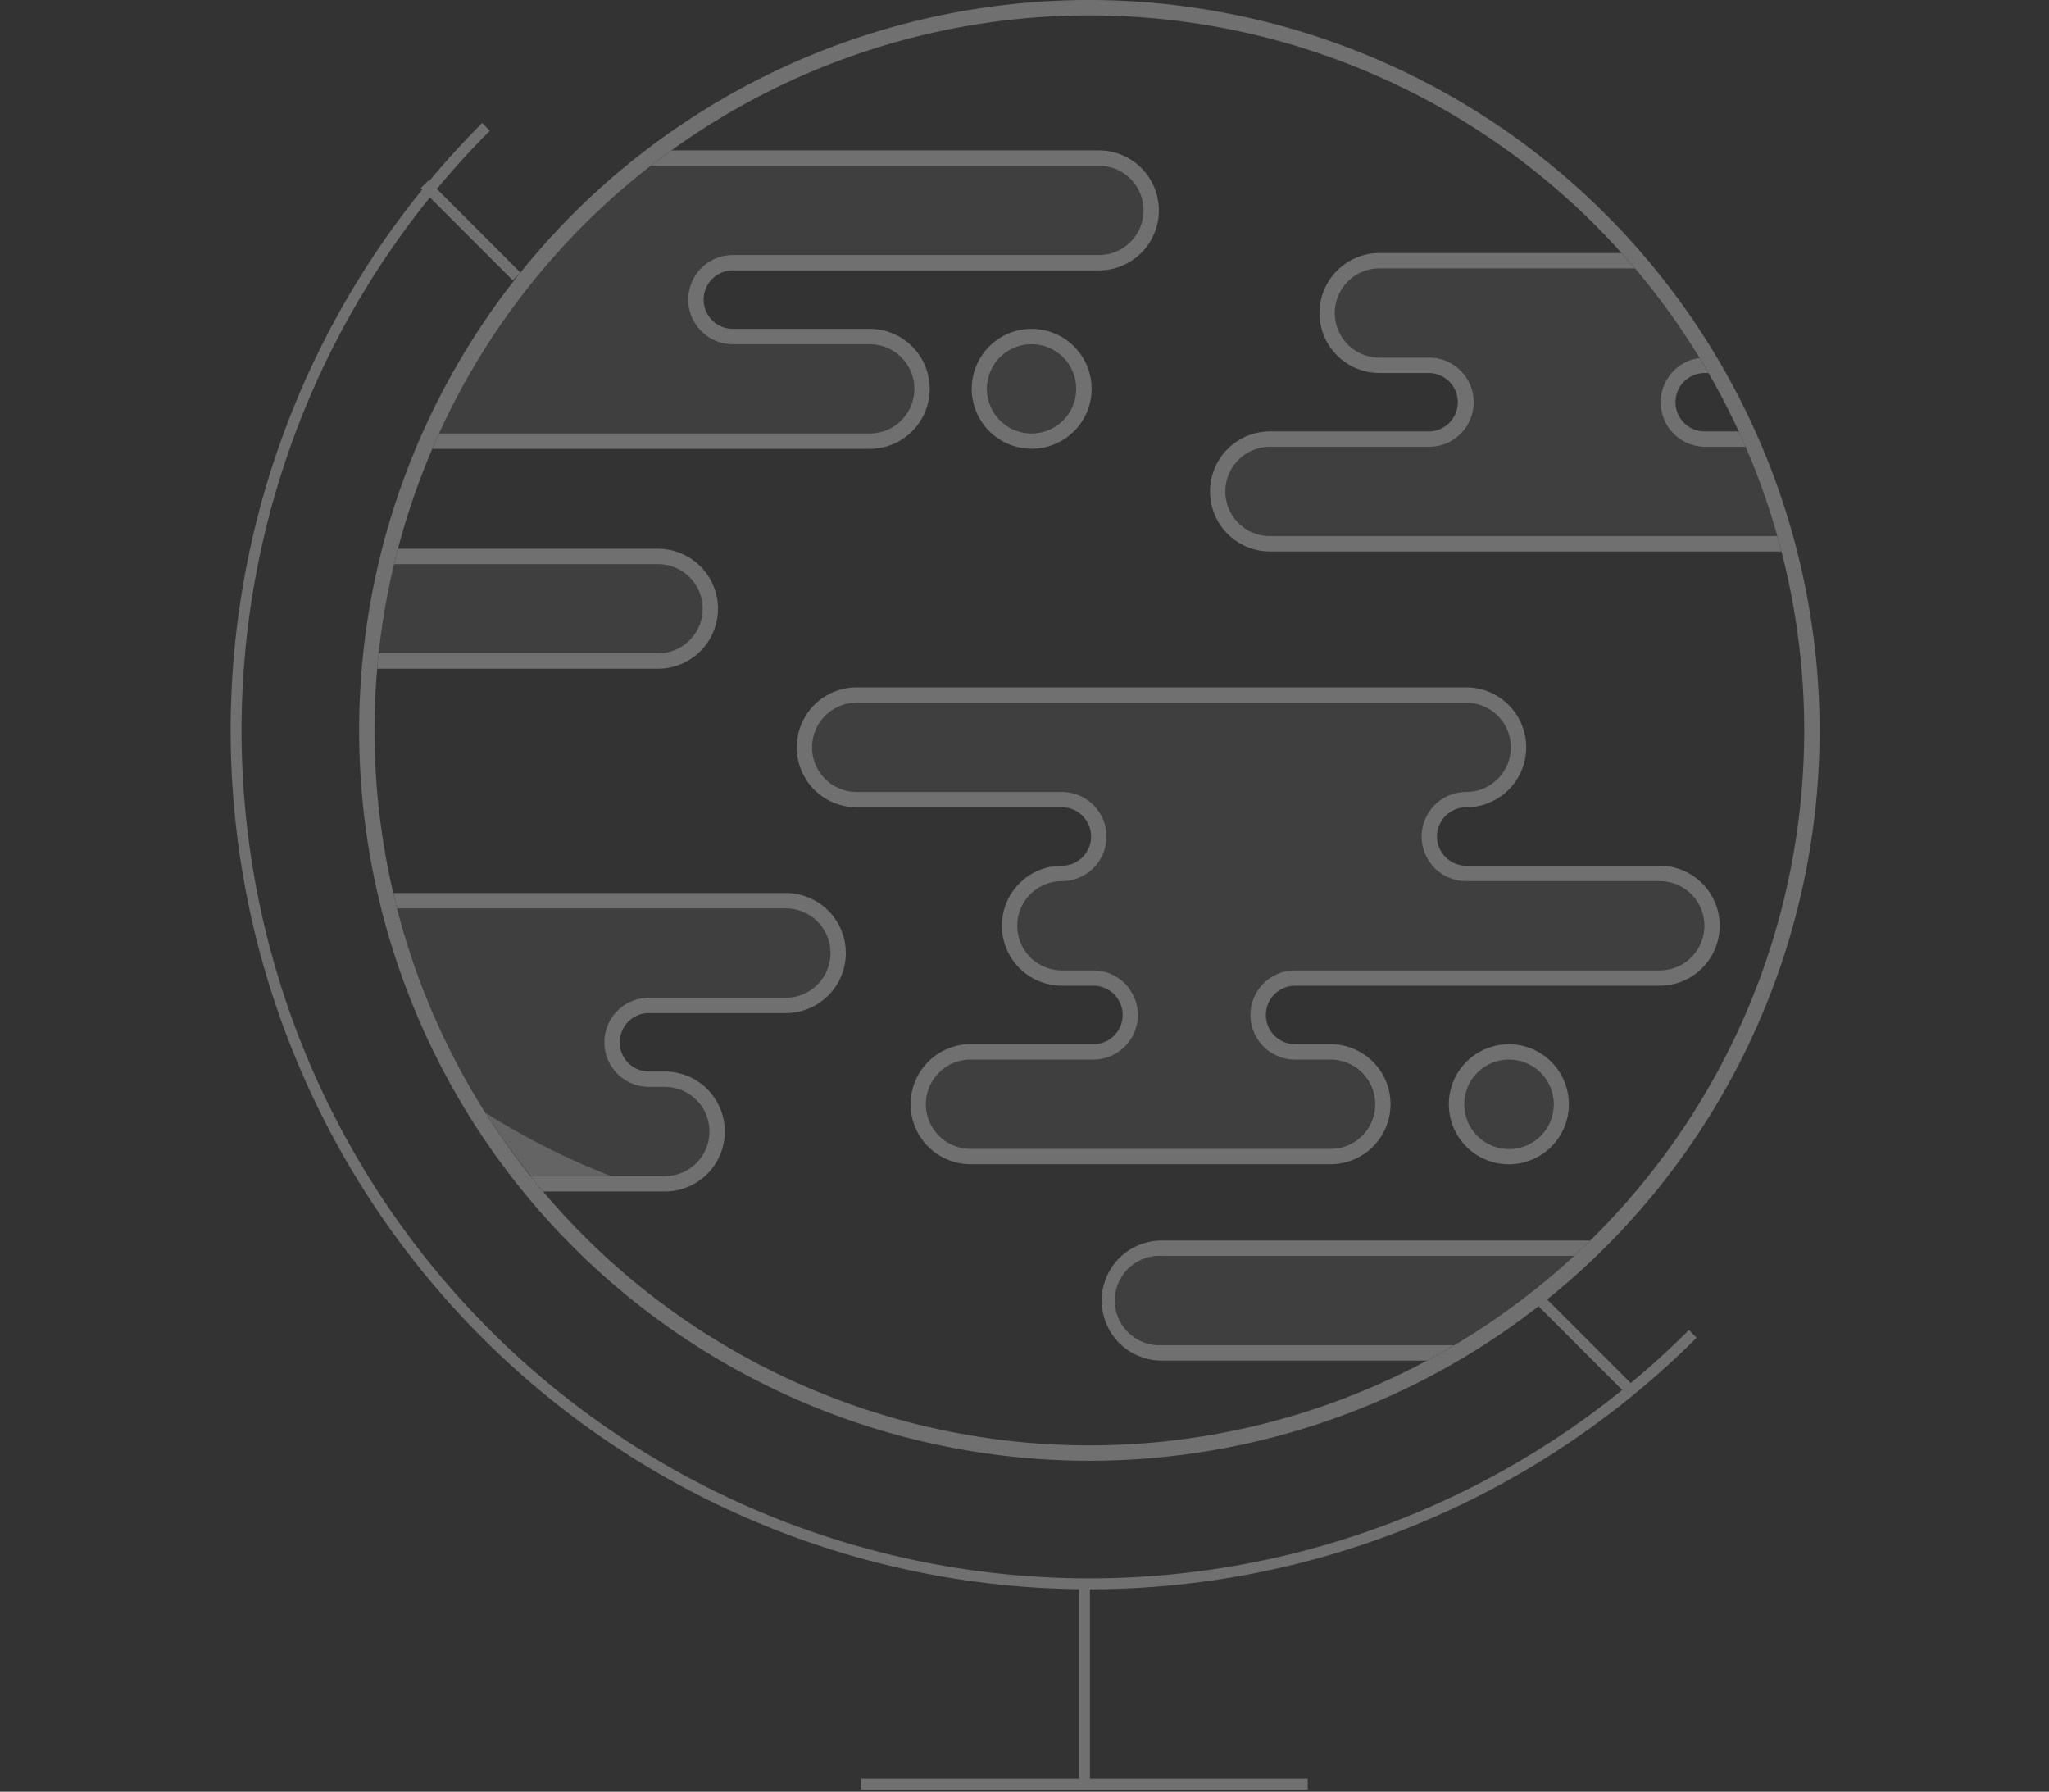
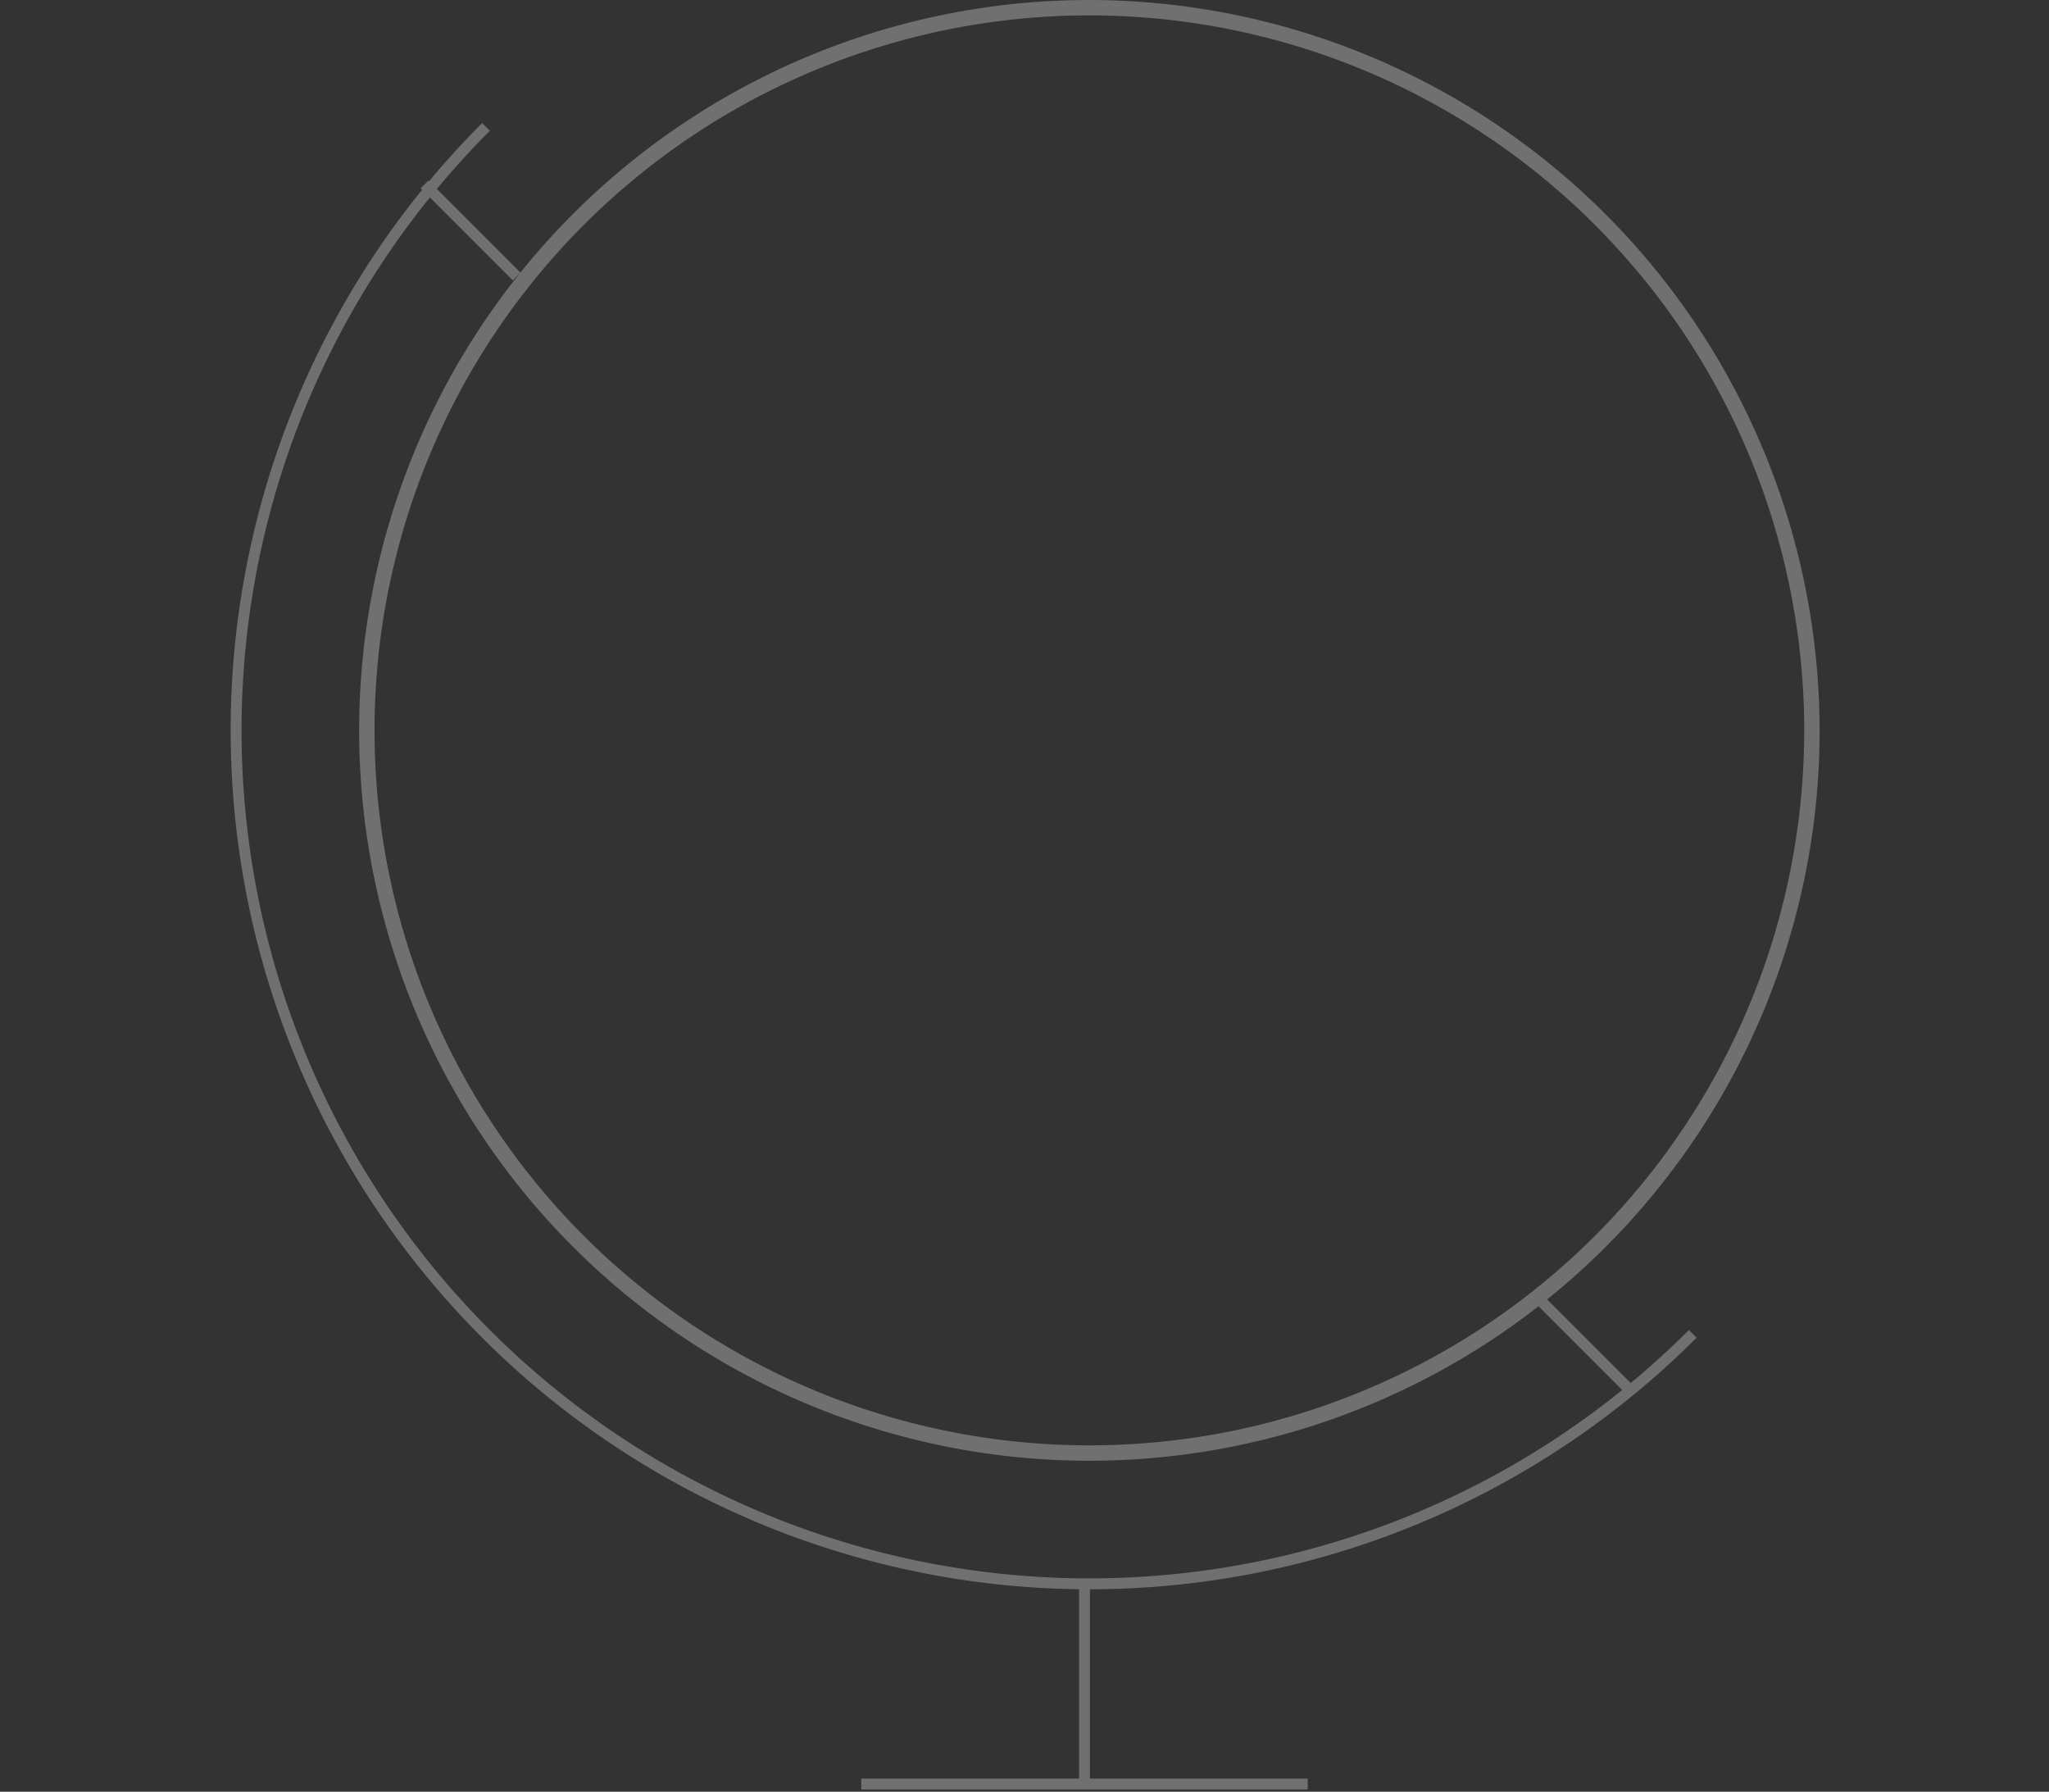
<svg xmlns="http://www.w3.org/2000/svg" width="188" height="164.363" viewBox="0 0 188 164.363">
  <rect x="0" y="0" width="188" height="164.363" fill="#333333" stroke="none" />
  <defs>
    <clipPath id="clip-path">
      <rect id="Rectangle_196" data-name="Rectangle 196" width="188" height="164.363" fill="none" />
    </clipPath>
    <clipPath id="clip-path-3">
-       <path id="Path_339" data-name="Path 339" d="M24.337,66.588A65.587,65.587,0,1,0,89.926,1,65.586,65.586,0,0,0,24.337,66.588" transform="translate(-24.337 -1)" fill="none" />
-     </clipPath>
+       </clipPath>
    <clipPath id="clip-path-4">
      <rect id="Rectangle_194" data-name="Rectangle 194" width="185.176" height="108.192" fill="none" />
    </clipPath>
  </defs>
  <g id="countries_icon" data-name="countries icon" opacity="0.3">
    <g id="Group_387" data-name="Group 387" clip-path="url(#clip-path)">
      <g id="Group_379" data-name="Group 379">
        <g id="Group_378" data-name="Group 378" clip-path="url(#clip-path)">
          <path id="Path_321" data-name="Path 321" d="M90.337,1.412A65.588,65.588,0,1,1,24.748,67,65.59,65.59,0,0,1,90.337,1.412m0-1.412a67,67,0,1,0,67,67,67.077,67.077,0,0,0-67-67" transform="translate(9.616)" fill="#fff" />
        </g>
      </g>
      <g id="Group_384" data-name="Group 384" transform="translate(34.366 1.412)">
        <g id="Group_383" data-name="Group 383" clip-path="url(#clip-path-3)">
          <path id="Path_322" data-name="Path 322" d="M113.2,46.067a4.09,4.09,0,1,1,0,8.18,4.092,4.092,0,0,0,0,8.184h17.758a4.091,4.091,0,1,1,0,8.183h-33.4a4.094,4.094,0,1,0,0,8.187h3.122a4.094,4.094,0,1,1,0,8.187H67.655a4.094,4.094,0,0,1,0-8.187H79.043a4.094,4.094,0,0,0,0-8.187H76.1a4.091,4.091,0,1,1,0-8.183,4.092,4.092,0,0,0,0-8.184H57.272a4.09,4.09,0,1,1,0-8.18Zm0-1.412H57.272a5.5,5.5,0,1,0,0,11H76.1a2.68,2.68,0,0,1,0,5.36,5.5,5.5,0,1,0,0,11.007h2.947a2.682,2.682,0,0,1,0,5.363H67.655a5.506,5.506,0,0,0,0,11.011h33.02a5.506,5.506,0,1,0,0-11.011H97.552a2.682,2.682,0,1,1,0-5.363h33.4a5.5,5.5,0,1,0,0-11.007H113.2a2.68,2.68,0,0,1,0-5.36,5.5,5.5,0,1,0,0-11" transform="translate(-13.037 16.989)" fill="#fff" />
          <path id="Path_323" data-name="Path 323" d="M150.1,17.85a4.091,4.091,0,0,1,0,8.183H124.06a4.091,4.091,0,1,0,0,8.182h14.933a4.094,4.094,0,0,1,0,8.189H84.124a4.094,4.094,0,0,1,0-8.189h14.6a4.091,4.091,0,0,0,0-8.182h-4.56a4.091,4.091,0,1,1,0-8.183Zm0-1.412H94.168a5.5,5.5,0,1,0,0,11.007h4.56a2.679,2.679,0,0,1,0,5.357h-14.6a5.506,5.506,0,0,0,0,11.013h54.869a5.506,5.506,0,0,0,0-11.013H124.06a2.679,2.679,0,1,1,0-5.357H150.1a5.5,5.5,0,0,0,0-11.007" transform="translate(-1.965 5.362)" fill="#fff" />
          <path id="Path_324" data-name="Path 324" d="M67.984,59.427a4.094,4.094,0,1,1,0,8.189H55.427a4.092,4.092,0,1,0,0,8.184h1.456a4.092,4.092,0,1,1,0,8.184H15.494a4.092,4.092,0,1,1,0-8.184H30.086a4.092,4.092,0,1,0,0-8.184H25.531a4.094,4.094,0,0,1,0-8.189Zm0-1.412H25.531a5.506,5.506,0,0,0,0,11.013h4.555a2.68,2.68,0,1,1,0,5.36H15.494a5.5,5.5,0,1,0,0,11.008H56.883a5.5,5.5,0,1,0,0-11.008H55.427a2.68,2.68,0,1,1,0-5.36H67.984a5.506,5.506,0,1,0,0-11.013" transform="translate(-30.25 22.494)" fill="#fff" />
          <path id="Path_325" data-name="Path 325" d="M91.534,11.183a4.092,4.092,0,0,1,0,8.184H57.948a4.093,4.093,0,1,0,0,8.186H70.506a4.092,4.092,0,1,1,0,8.184H28.052a4.092,4.092,0,0,1,0-8.184h4.557a4.093,4.093,0,0,0,0-8.186H30.589a4.092,4.092,0,1,1,0-8.184Zm0-1.412H30.589a5.5,5.5,0,1,0,0,11.008h2.019a2.681,2.681,0,0,1,0,5.362H28.052a5.5,5.5,0,0,0,0,11.008H70.506a5.5,5.5,0,1,0,0-11.008H57.948a2.681,2.681,0,1,1,0-5.362H91.534a5.5,5.5,0,0,0,0-11.008" transform="translate(-25.074 2.614)" fill="#fff" />
          <path id="Path_326" data-name="Path 326" d="M131.96,82a4.1,4.1,0,0,1,0,8.19H77.094a4.1,4.1,0,1,1,0-8.19Zm0-1.412H77.094a5.507,5.507,0,1,0,0,11.014H131.96a5.507,5.507,0,0,0,0-11.014" transform="translate(-4.869 31.797)" fill="#fff" />
          <path id="Path_327" data-name="Path 327" d="M60.376,37.065a4.089,4.089,0,1,1,0,8.179H5.51a4.089,4.089,0,1,1,0-8.179Zm0-1.412H5.51a5.5,5.5,0,1,0,0,11H60.376a5.5,5.5,0,1,0,0-11" transform="translate(-34.366 13.279)" fill="#fff" />
          <path id="Path_328" data-name="Path 328" d="M99.651,69.249a4.1,4.1,0,1,1-4.092,4.094,4.092,4.092,0,0,1,4.092-4.094m0-1.412a5.507,5.507,0,1,0,5.5,5.506,5.511,5.511,0,0,0-5.5-5.506" transform="translate(4.43 26.541)" fill="#fff" />
          <path id="Path_329" data-name="Path 329" d="M68.638,22.775a4.093,4.093,0,1,1-4.1,4.091,4.094,4.094,0,0,1,4.1-4.091m0-1.412a5.5,5.5,0,1,0,5.506,5.5,5.511,5.511,0,0,0-5.506-5.5" transform="translate(-8.351 7.391)" fill="#fff" />
          <g id="Group_382" data-name="Group 382" transform="translate(-32.953 13.797)" opacity="0.2">
            <g id="Group_381" data-name="Group 381" transform="translate(0)">
              <g id="Group_380" data-name="Group 380" clip-path="url(#clip-path-4)">
                <path id="Path_330" data-name="Path 330" d="M104.359,82.476a4.092,4.092,0,0,0-4.1-4.087H97.14a4.094,4.094,0,1,1,0-8.187h33.4a4.091,4.091,0,1,0,0-8.183H112.785a4.092,4.092,0,0,1,0-8.184,4.09,4.09,0,1,0,0-8.18H56.86a4.09,4.09,0,1,0,0,8.18H75.684a4.092,4.092,0,0,1,0,8.184,4.091,4.091,0,1,0,0,8.183h2.948a4.094,4.094,0,0,1,0,8.187H67.243a4.094,4.094,0,0,0,0,8.187h33.02a4.093,4.093,0,0,0,4.1-4.1" transform="translate(20.328 3.604)" fill="#fff" />
                <path id="Path_331" data-name="Path 331" d="M149.686,17.438H93.756a4.091,4.091,0,1,0,0,8.183h4.56a4.091,4.091,0,0,1,0,8.182h-14.6a4.094,4.094,0,0,0,0,8.189H138.58a4.094,4.094,0,0,0,0-8.189H123.648a4.091,4.091,0,1,1,0-8.182h26.039a4.091,4.091,0,0,0,0-8.183" transform="translate(31.4 -8.024)" fill="#fff" />
                <path id="Path_332" data-name="Path 332" d="M67.572,59.015H25.119a4.094,4.094,0,0,0,0,8.189h4.555a4.092,4.092,0,1,1,0,8.184H15.082a4.092,4.092,0,1,0,0,8.184H56.472a4.092,4.092,0,0,0,0-8.184H55.015a4.092,4.092,0,1,1,0-8.184H67.572a4.094,4.094,0,1,0,0-8.189" transform="translate(3.116 9.109)" fill="#fff" />
                <path id="Path_333" data-name="Path 333" d="M27.64,35.325H70.094a4.092,4.092,0,1,0,0-8.184H57.536a4.093,4.093,0,1,1,0-8.186H91.122a4.092,4.092,0,0,0,0-8.184H30.177a4.092,4.092,0,1,0,0,8.184H32.2a4.093,4.093,0,0,1,0,8.186H27.64a4.092,4.092,0,0,0,0,8.184" transform="translate(8.292 -10.771)" fill="#fff" />
                <path id="Path_334" data-name="Path 334" d="M131.548,81.59H76.682a4.1,4.1,0,1,0,0,8.19h54.866a4.1,4.1,0,0,0,0-8.19" transform="translate(28.496 18.411)" fill="#fff" />
                <path id="Path_335" data-name="Path 335" d="M64.057,40.744a4.089,4.089,0,0,0-4.094-4.091H5.1a4.09,4.09,0,1,0,0,8.18H59.964a4.088,4.088,0,0,0,4.094-4.089" transform="translate(-1 -0.106)" fill="#fff" />
                <path id="Path_336" data-name="Path 336" d="M95.148,72.931a4.089,4.089,0,1,0,4.091-4.094,4.087,4.087,0,0,0-4.091,4.094" transform="translate(37.795 13.156)" fill="#fff" />
                <path id="Path_337" data-name="Path 337" d="M64.13,26.454a4.094,4.094,0,1,0,4.1-4.091,4.1,4.1,0,0,0-4.1,4.091" transform="translate(25.014 -5.994)" fill="#fff" />
              </g>
            </g>
          </g>
          <path id="Path_338" data-name="Path 338" d="M31.544,72.293a66.862,66.862,0,0,0,4.17,5.806h7.368a66.311,66.311,0,0,1-11.538-5.806" transform="translate(-21.367 28.378)" fill="#d9d8d7" />
        </g>
      </g>
      <g id="Group_386" data-name="Group 386">
        <g id="Group_385" data-name="Group 385" clip-path="url(#clip-path)">
          <path id="Path_340" data-name="Path 340" d="M148.993,118.963A78.291,78.291,0,1,1,38.272,8.243" transform="translate(6.322 3.397)" fill="none" stroke="#fff" stroke-width="1" />
          <line id="Line_50" data-name="Line 50" y2="18.775" transform="translate(99.504 144.882)" fill="none" stroke="#fff" stroke-width="1" />
          <line id="Line_51" data-name="Line 51" x2="40.964" transform="translate(79.022 163.657)" fill="none" stroke="#fff" stroke-width="1" />
          <line id="Line_52" data-name="Line 52" x2="8.448" y2="8.448" transform="translate(38.955 16.914)" fill="none" stroke="#fff" stroke-width="1" />
          <line id="Line_53" data-name="Line 53" x2="8.448" y2="8.448" transform="translate(141.364 119.323)" fill="none" stroke="#fff" stroke-width="1" />
        </g>
      </g>
    </g>
  </g>
</svg>